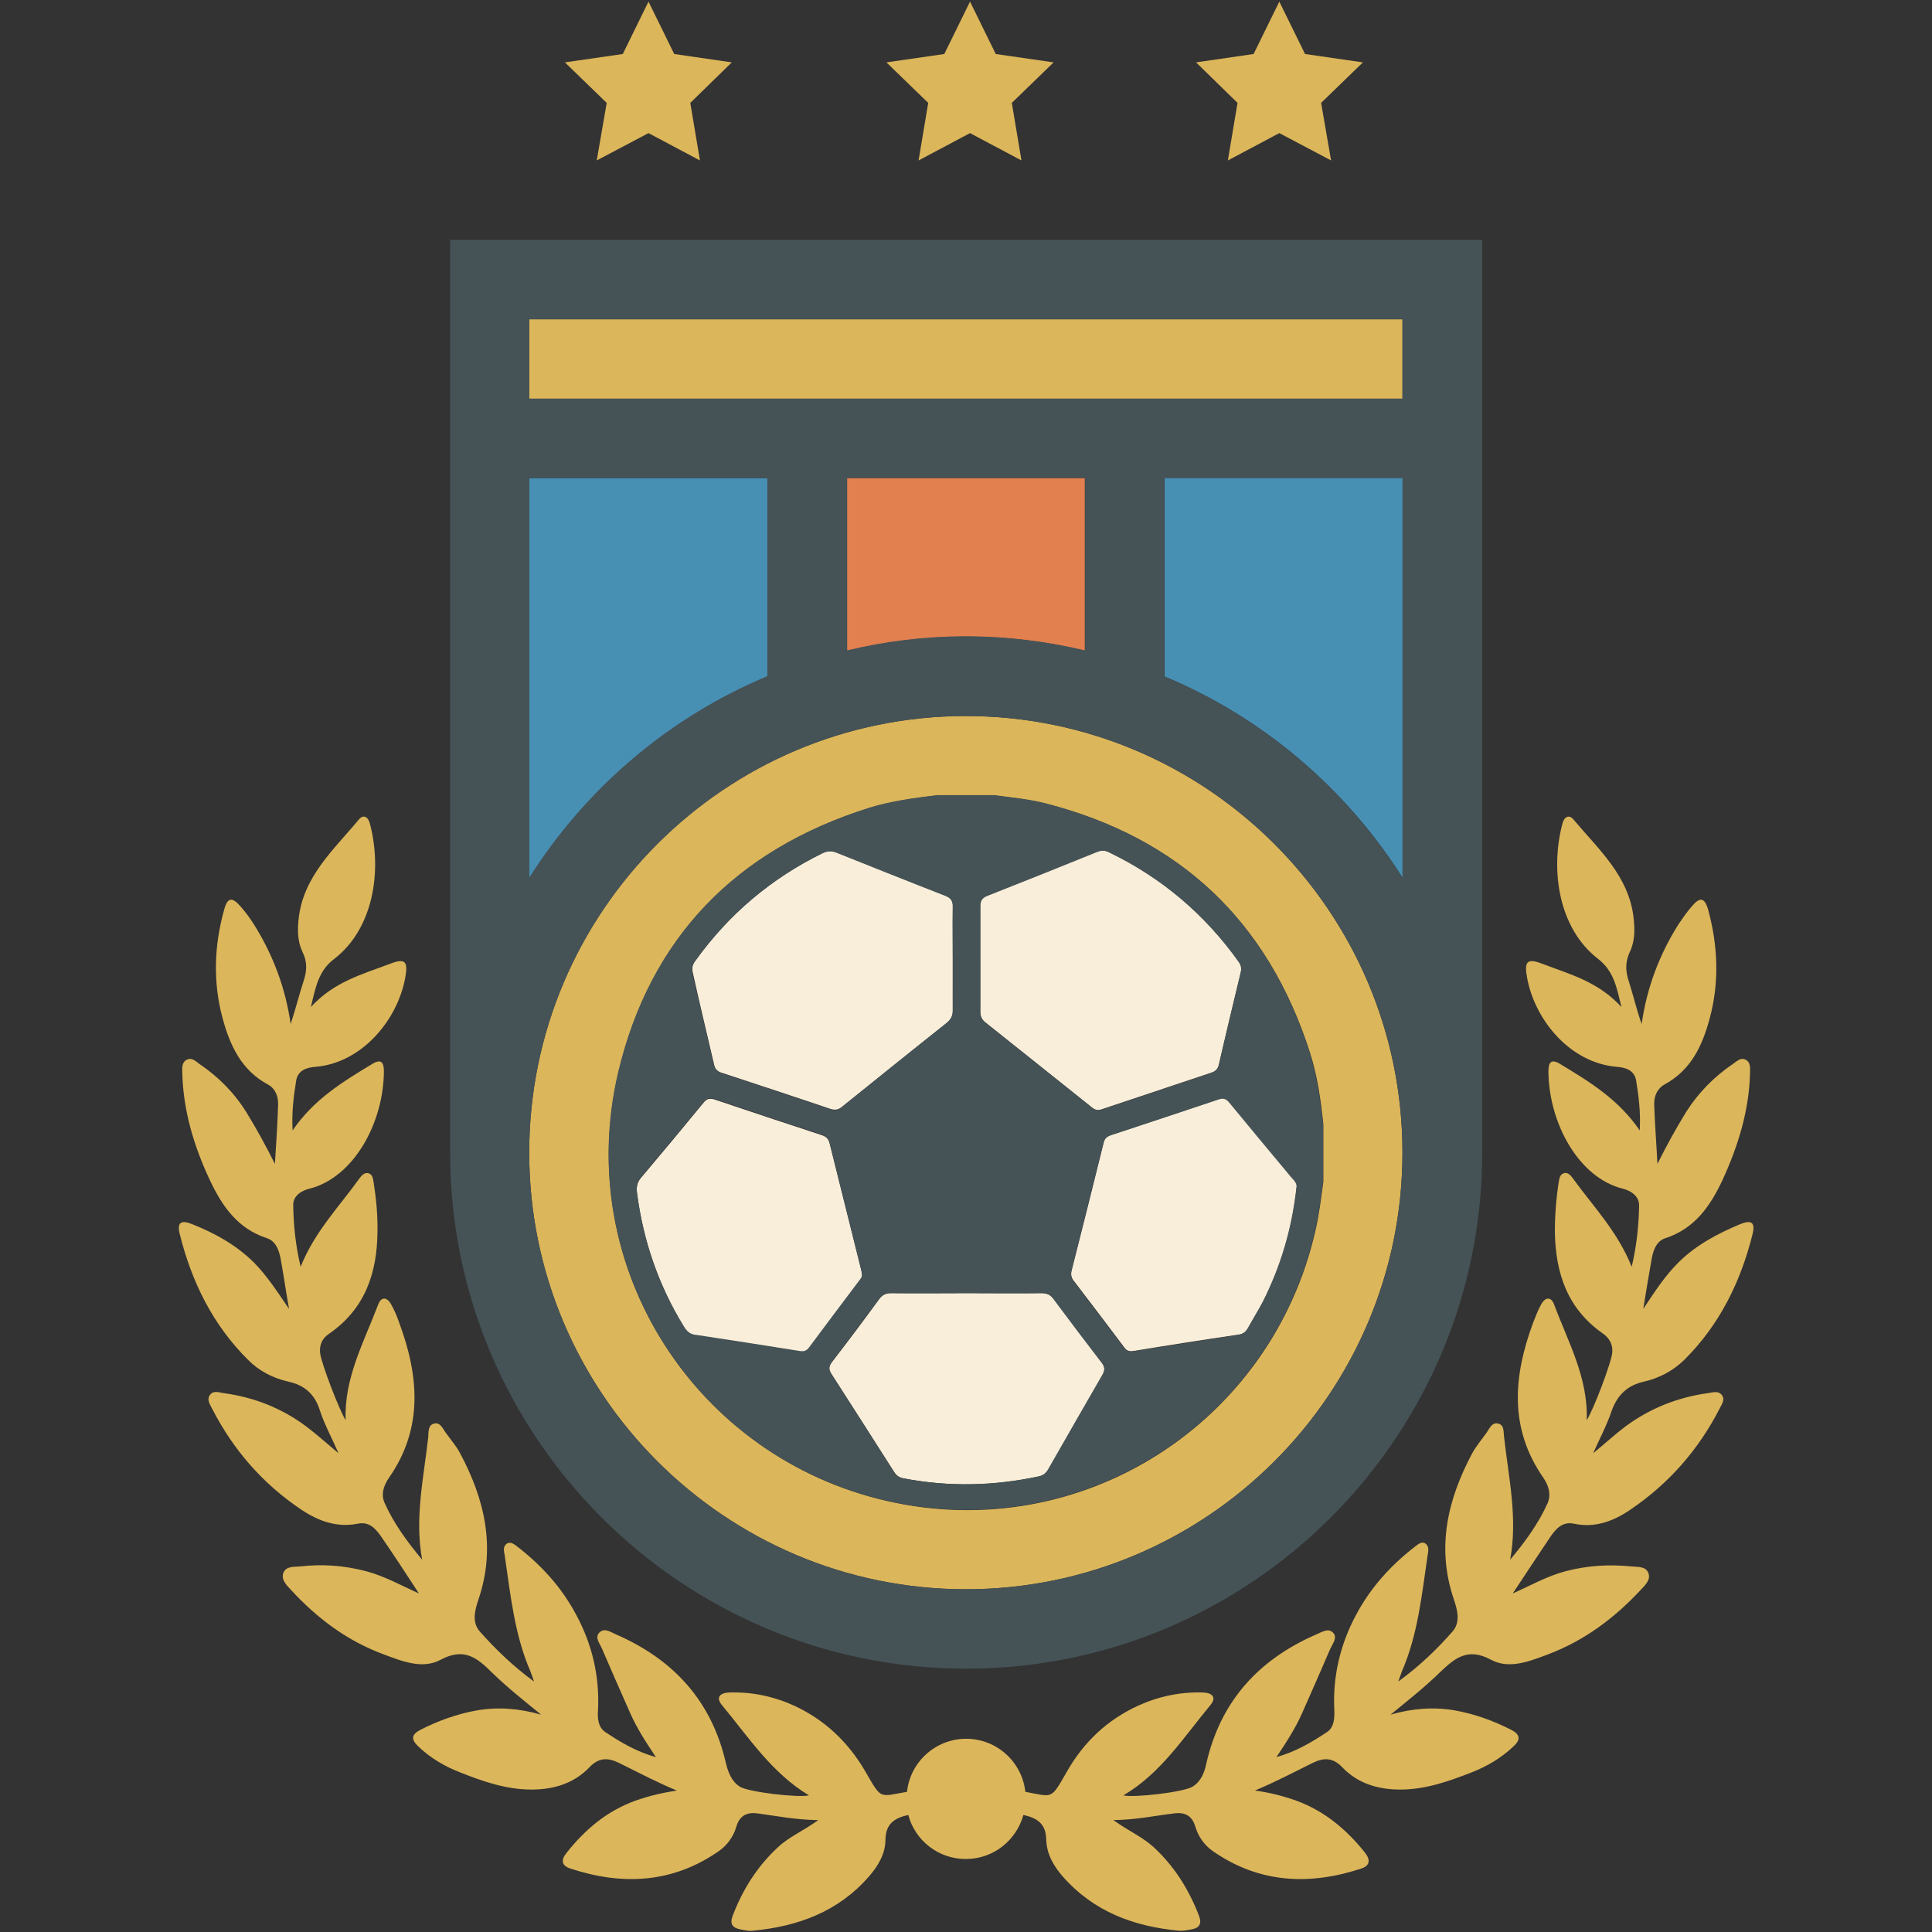
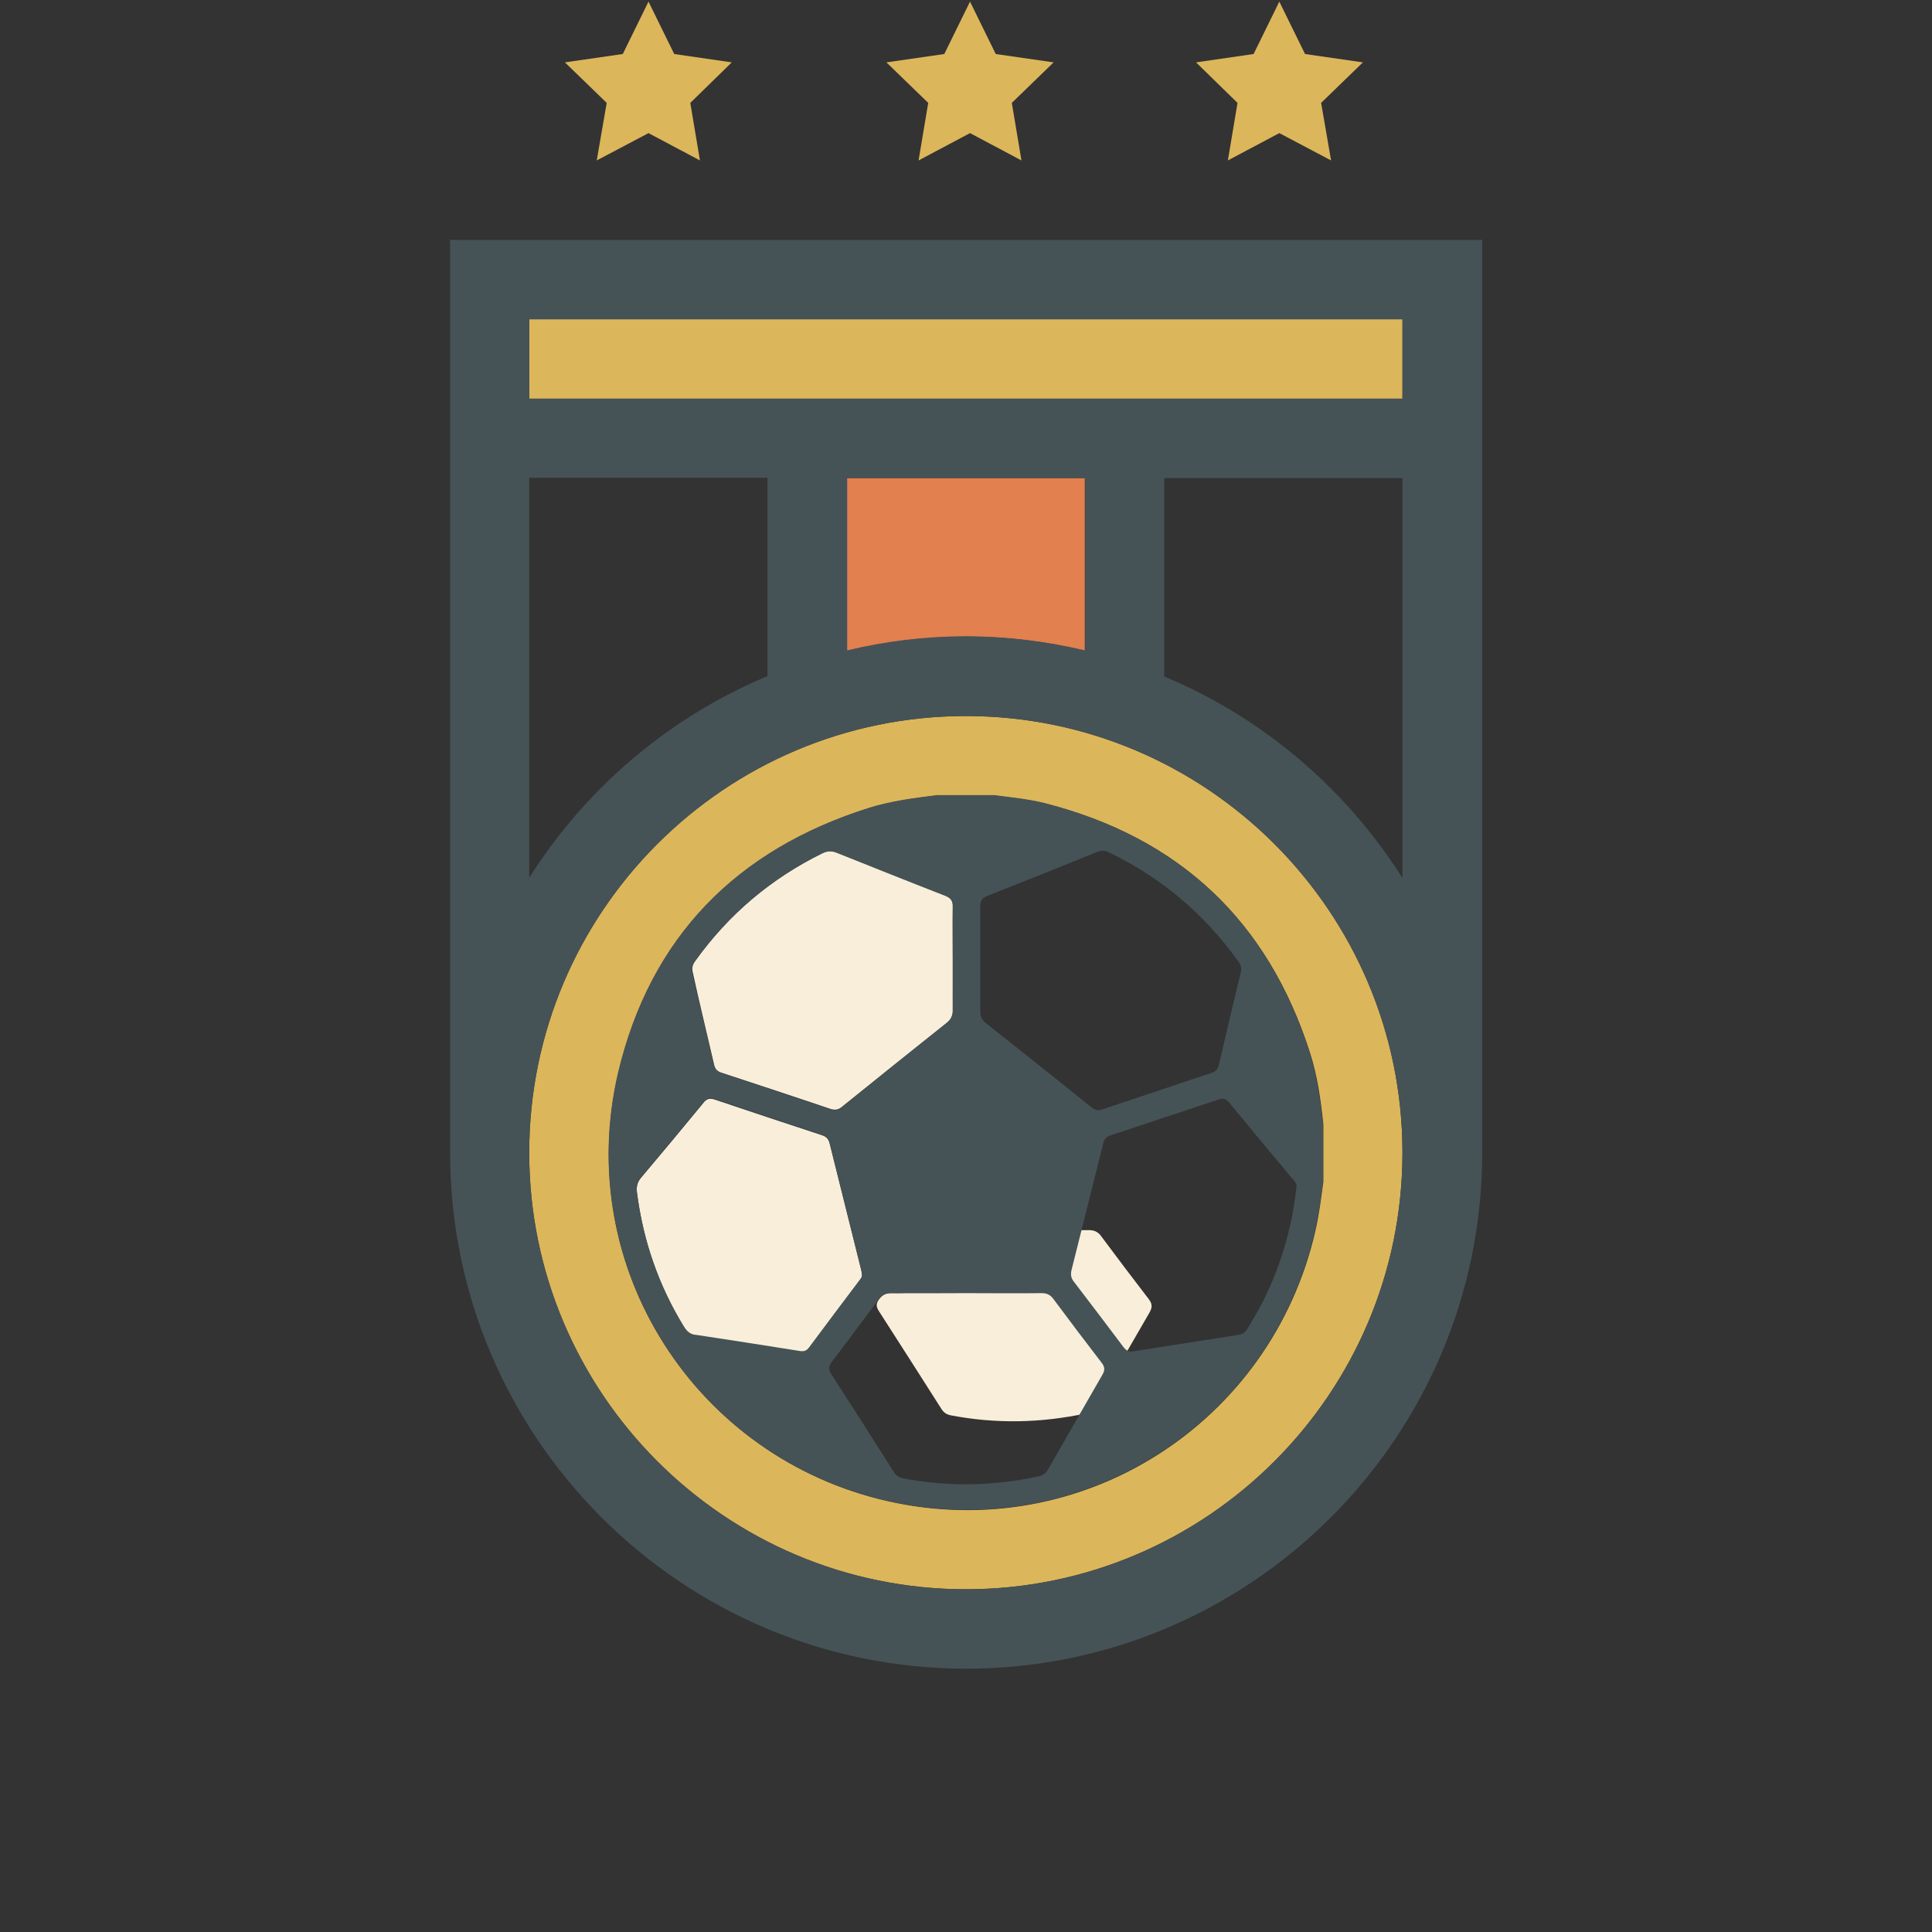
<svg xmlns="http://www.w3.org/2000/svg" version="1.1" id="Capa_1" x="0px" y="0px" viewBox="0 0 600.9 600.9" style="enable-background:new 0 0 600.9 600.9;" xml:space="preserve">
  <rect x="0" y="0" width="600.9" height="600.9" fill="#333333" stroke="none" />
  <style type="text/css">
	.st0{fill:#488FB4;}
	.st1{fill:#E2804F;}
	.st2{fill:#DCB65A;}
	.st3{fill:#F9EED9;}
	.st4{fill:#455357;}
</style>
  <g>
-     <path class="st0" d="M238.7,210.4v-61.7h-74.1v124.5C182.2,245.3,208,223.2,238.7,210.4z" />
    <path class="st1" d="M300.4,198c12.7,0,25.1,1.5,37,4.4v-53.7h-74.1v53.7C275.3,199.6,287.7,198,300.4,198z" />
    <rect x="164.6" y="99.3" class="st2" width="271.6" height="24.7" />
-     <path class="st0" d="M362.2,210.4c30.7,12.8,56.5,34.9,74.1,62.7V148.6h-74.1V210.4z" />
    <path class="st2" d="M300.4,494.3c74.9,0,135.8-60.9,135.8-135.8s-60.9-135.8-135.8-135.8s-135.8,60.9-135.8,135.8   S225.6,494.3,300.4,494.3z M192.3,333.8c9.9-42.2,36.8-69.5,78.2-82.5c6.8-2.1,13.9-3.1,21-3.9c5.9,0,11.8,0,17.8,0   c5.3,0.7,10.6,1.2,15.8,2.5c41.8,10.7,69.3,36.6,82.4,77.7c2.3,7.2,3.3,14.6,4.1,22.1c0,5.9,0,11.8,0,17.8   c-0.7,5.1-1.3,10.3-2.5,15.4c-13.6,59.5-72.3,97.7-133,84C216.5,453.4,178.1,394.3,192.3,333.8z" />
    <g>
-       <path class="st3" d="M379.3,341.8c-11.2,3.8-22.4,7.5-33.7,11.2c-1.2,0.4-2,1-2.3,2.3c-3.3,13.3-6.6,26.6-10,39.9    c-0.3,1.2-0.1,2.2,0.7,3.2c5.3,6.9,10.5,13.8,15.7,20.7c0.7,1,1.5,1.3,2.8,1.1c10.9-1.8,21.8-3.5,32.7-5.1c1.5-0.2,2.3-0.9,3-2.1    c1.5-2.8,3.2-5.5,4.7-8.3c5.6-11,9-22.6,10.4-35.4c0.2-1-0.5-2.1-1.4-3.2c-6.5-7.8-13.1-15.6-19.5-23.5    C381.4,341.7,380.6,341.3,379.3,341.8z" />
      <path class="st3" d="M222.1,331.1c0.3,1.5,1.1,2.2,2.5,2.6c11.2,3.7,22.5,7.4,33.7,11.2c1.3,0.4,2.3,0.3,3.4-0.5    c10.9-8.8,21.8-17.5,32.8-26.3c1.3-1,1.9-2.2,1.9-3.9c-0.1-5.3,0-10.7,0-16c0-5.4-0.1-10.8,0-16.2c0-1.9-0.7-2.8-2.4-3.5    c-11.3-4.4-22.6-8.9-33.8-13.4c-1.6-0.6-2.8-0.5-4.3,0.2c-16,7.9-29.2,19-39.6,33.5c-0.9,1.2-1.2,2.3-0.8,3.8    C217.6,312.2,219.9,321.6,222.1,331.1z" />
-       <path class="st3" d="M304.9,298.2L304.9,298.2c0,5.4,0,10.8,0,16.3c0,1.5,0.4,2.6,1.6,3.5c11.1,8.8,22.1,17.7,33.2,26.5    c1,0.8,1.9,0.9,3,0.5c11.4-3.8,22.7-7.6,34.1-11.4c1.3-0.4,2-1.2,2.3-2.5c2.2-9.6,4.5-19.1,6.8-28.7c0.3-1.3,0.1-2.3-0.7-3.4    c-10.5-14.7-23.8-26-40.1-33.9c-1.3-0.7-2.5-0.7-3.9-0.2c-11.3,4.6-22.6,9.1-34,13.6c-1.7,0.7-2.3,1.6-2.3,3.4    C304.9,287.4,304.9,292.8,304.9,298.2z" />
-       <path class="st3" d="M277.3,402.2c-1.7,0-2.8,0.5-3.8,1.8c-4.8,6.6-9.7,13.1-14.7,19.6c-1,1.3-1.1,2.3-0.2,3.7    c6.5,10.1,13,20.3,19.5,30.5c0.7,1.1,1.5,1.7,2.9,2c14.1,2.7,28.1,2.4,42.1-0.6c1.5-0.3,2.4-1.1,3.1-2.4    c5.5-9.7,11.1-19.5,16.7-29.1c0.8-1.5,0.8-2.5-0.2-3.9c-5-6.5-10-13.1-14.9-19.7c-1-1.4-2.2-1.9-3.8-1.9c-7.7,0.1-15.4,0-23.2,0    C292.9,402.2,285.1,402.3,277.3,402.2z" />
+       <path class="st3" d="M277.3,402.2c-1.7,0-2.8,0.5-3.8,1.8c-1,1.3-1.1,2.3-0.2,3.7    c6.5,10.1,13,20.3,19.5,30.5c0.7,1.1,1.5,1.7,2.9,2c14.1,2.7,28.1,2.4,42.1-0.6c1.5-0.3,2.4-1.1,3.1-2.4    c5.5-9.7,11.1-19.5,16.7-29.1c0.8-1.5,0.8-2.5-0.2-3.9c-5-6.5-10-13.1-14.9-19.7c-1-1.4-2.2-1.9-3.8-1.9c-7.7,0.1-15.4,0-23.2,0    C292.9,402.2,285.1,402.3,277.3,402.2z" />
      <path class="st3" d="M251.7,419.2c5.2-7,10.4-13.9,15.6-20.8c0.4-0.6,0.9-1.1,0.8-1.9c-0.1-0.4-0.1-0.9-0.2-1.3    c-3.3-13.2-6.6-26.4-9.9-39.7c-0.4-1.5-1.3-2.1-2.6-2.5c-11-3.6-22.1-7.3-33.1-11c-1.5-0.5-2.5-0.3-3.5,1    c-6.4,7.8-12.9,15.6-19.4,23.3c-1.2,1.4-1.5,2.9-1.3,4.6c1.9,15,6.8,29,14.7,42c1,1.6,2.1,2.4,3.9,2.6c10.7,1.6,21.4,3.3,32.1,5    C250.1,420.6,250.9,420.2,251.7,419.2z" />
    </g>
    <path class="st4" d="M276,466.8c60.7,13.7,119.5-24.5,133-84c1.2-5.1,1.8-10.2,2.5-15.4c0-5.9,0-11.8,0-17.8   c-0.9-7.5-1.9-14.9-4.1-22.1c-13.1-41.1-40.6-67-82.4-77.7c-5.2-1.3-10.5-1.8-15.8-2.5c-5.9,0-11.8,0-17.8,0   c-7.1,0.9-14.2,1.8-21,3.9c-41.4,13-68.2,40.3-78.2,82.5C178.1,394.3,216.5,453.4,276,466.8z M403.2,369.4   c-1.4,12.8-4.9,24.4-10.4,35.4c-1.4,2.8-3.1,5.5-4.7,8.3c-0.7,1.2-1.5,1.9-3,2.1c-10.9,1.7-21.8,3.4-32.7,5.1   c-1.3,0.2-2-0.2-2.8-1.1c-5.2-6.9-10.4-13.8-15.7-20.7c-0.8-1-0.9-2.1-0.7-3.2c3.3-13.3,6.7-26.6,10-39.9c0.3-1.3,1.1-1.9,2.3-2.3   c11.2-3.7,22.5-7.5,33.7-11.2c1.3-0.4,2.1-0.1,3,0.9c6.5,7.9,13,15.7,19.5,23.5C402.7,367.3,403.5,368.3,403.2,369.4z M307.2,278.6   c11.4-4.5,22.7-9,34-13.6c1.4-0.6,2.6-0.5,3.9,0.2c16.3,7.9,29.6,19.2,40.1,33.9c0.8,1.1,1,2.1,0.7,3.4c-2.3,9.5-4.6,19.1-6.8,28.7   c-0.3,1.4-1,2.1-2.3,2.5c-11.4,3.8-22.7,7.6-34.1,11.4c-1.1,0.4-2,0.2-3-0.5c-11-8.9-22.1-17.7-33.2-26.5c-1.2-1-1.6-2.1-1.6-3.5   c0-5.4,0-10.8,0-16.3l0,0c0-5.4,0-10.8,0-16.3C304.8,280.2,305.5,279.2,307.2,278.6z M323.9,402.2c1.7,0,2.8,0.5,3.8,1.9   c4.9,6.6,9.9,13.2,14.9,19.7c1.1,1.4,1.1,2.4,0.2,3.9c-5.6,9.7-11.1,19.4-16.7,29.1c-0.7,1.3-1.6,2.1-3.1,2.4   c-14,3-28,3.3-42.1,0.6c-1.4-0.3-2.2-0.9-2.9-2c-6.5-10.2-12.9-20.3-19.5-30.5c-0.9-1.4-0.8-2.4,0.2-3.7c4.9-6.5,9.8-13,14.7-19.6   c1-1.4,2.2-1.9,3.8-1.8c7.8,0.1,15.6,0,23.4,0C308.4,402.2,316.2,402.3,323.9,402.2z M216.2,298.9c10.4-14.5,23.6-25.7,39.6-33.5   c1.5-0.7,2.7-0.8,4.3-0.2c11.3,4.5,22.5,9,33.8,13.4c1.8,0.7,2.5,1.6,2.4,3.5c-0.1,5.4,0,10.8,0,16.2c0,5.3,0,10.7,0,16   c0,1.7-0.6,2.8-1.9,3.9c-11,8.7-21.9,17.5-32.8,26.3c-1.1,0.9-2.1,1-3.4,0.5c-11.2-3.8-22.5-7.5-33.7-11.2   c-1.4-0.5-2.1-1.2-2.5-2.6c-2.2-9.5-4.4-19-6.7-28.4C215,301.2,215.3,300.1,216.2,298.9z M212.8,412.7c-8-12.9-12.8-26.9-14.7-42   c-0.2-1.7,0.1-3.2,1.3-4.6c6.5-7.7,13-15.5,19.4-23.3c1-1.3,2-1.5,3.5-1c11,3.7,22,7.4,33.1,11c1.3,0.4,2.2,1.1,2.6,2.5   c3.3,13.2,6.6,26.5,9.9,39.7c0.1,0.4,0.2,0.9,0.2,1.3c0.1,0.8-0.4,1.4-0.8,1.9c-5.2,6.9-10.4,13.8-15.6,20.8   c-0.8,1.1-1.6,1.4-2.9,1.2c-10.7-1.7-21.4-3.4-32.1-5C214.9,415.1,213.8,414.3,212.8,412.7z" />
    <path class="st4" d="M140,358.5C140,447,212,519,300.5,519S461,447,461,358.5V74.6H140V358.5z M436.2,273.1   c-17.6-27.8-43.4-49.9-74.1-62.7v-61.7h74.1V273.1z M164.6,99.3h271.6V124H164.6V99.3z M337.5,148.6v53.7   c-11.9-2.8-24.3-4.4-37-4.4s-25.1,1.5-37,4.4v-53.7H337.5z M164.6,148.6h74.1v61.7c-30.7,12.8-56.5,34.9-74.1,62.7V148.6z    M300.4,222.7c74.9,0,135.8,60.9,135.8,135.8s-60.9,135.8-135.8,135.8s-135.8-60.9-135.8-135.8S225.6,222.7,300.4,222.7z" />
    <polygon class="st2" points="201.7,0.5 209.7,16.8 227.6,19.4 214.7,32 217.7,49.9 201.7,41.4 185.6,49.9 188.7,32 175.7,19.4    193.7,16.8  " />
    <polygon class="st2" points="301.7,0.5 309.7,16.8 327.7,19.4 314.7,32 317.7,49.9 301.7,41.4 285.7,49.9 288.7,32 275.7,19.4    293.7,16.8  " />
    <polygon class="st2" points="397.9,0.5 405.9,16.8 423.9,19.4 410.9,32 414,49.9 397.9,41.4 381.9,49.9 384.9,32 372,19.4    389.9,16.8  " />
-     <path class="st2" d="M511.4,429.7c4.7-1.1,8.9-3.3,12.4-6.7c11-10.9,17.6-24.3,21.3-39.2c0.9-3.6-0.4-4.5-4-3   c-6.9,2.9-13.5,6.4-18.9,11.7c-4.3,4.2-7.5,9.2-11.1,14.6c0.9-5.6,1.7-10.5,2.6-15.5c0.5-2.8,1.5-5.6,4.3-6.5   c9.2-3,14-10.1,17.8-18.2c4.8-10.5,8.2-21.4,8.5-33.1c0-1.5,0.3-3.4-1.4-4.2c-1.5-0.8-2.7,0.5-3.9,1.3c-5.9,4-10.8,9-14.6,15   c-3.2,5.2-6.1,10.5-8.9,16.1c-0.3-6.1-0.8-12.2-1-18.4c-0.1-2.6,0.9-5,3.2-6.3c8.3-4.5,11.8-12.1,14.1-20.7   c3-11.2,2.5-22.5-0.5-33.6c-1.1-3.9-2.6-4.1-5.1-1.1c-1.5,1.7-2.8,3.6-4.1,5.5c-6,9.5-9.9,19.8-11.5,31.1c-1.6-4.5-2.6-8.9-4-13.3   c-1.1-3.2-1.1-6.1,0.3-9.1c1.6-3.3,1.6-6.9,1.2-10.5c-1.4-13.1-10.9-21.4-18.7-30.7c-1.3-1.6-2.8-1-3.4,1.1   c-3.9,14.5-1.3,32.7,11,42.2c4.9,3.8,5.8,8.7,7.3,15c-7.2-7.9-16.1-10.2-24.5-13.4c-4.9-1.9-5.8-0.8-4.8,4.5   c2.5,13.2,13.5,26.3,27.8,27.5c2.7,0.2,5.6,1,6.1,4.4c0.8,4.9,1.4,9.8,1.1,15.4c-6.6-9.7-15.7-15.2-24.8-20.7   c-2.8-1.7-3.6-0.4-3.6,2.3c0.1,16.1,9.4,33.1,23.1,36.5c2.4,0.6,5.1,2.2,5.1,5.2c-0.1,6.1-0.7,12.3-2.3,19.1   c-4.4-11-12-18.8-18.3-27.5c-0.7-0.9-1.5-2-2.8-1.6s-1.4,1.7-1.6,2.8c-0.8,5.1-1.2,10.3-1.2,15.4c0.2,12.9,3.9,24,15,31.7   c2.1,1.5,3.2,3.6,2.8,6.3c-0.5,3.3-5.7,17.2-7.9,20.6c0.5-13.2-5.8-24.3-10.1-35.9c-0.9-2.5-2.7-2.5-4-0.2   c-1.1,1.9-1.8,3.9-2.6,5.9c-6.1,16.5-7.5,32.7,3.2,48.1c1.6,2.3,2.5,5.1,1.4,7.8c-2.9,6.5-7.1,12.2-11.7,17.7   c2.4-13-0.5-25.6-1.9-38.2c-0.2-1.5,0.1-3.6-1.7-4.1c-2.1-0.6-2.8,1.5-3.8,2.9c-1.5,2.1-3.2,4.1-4.4,6.3   c-7.7,14.4-11.2,29.4-5.7,45.5c1.1,3.3,2.1,7-0.4,9.9c-4.9,5.6-10.2,10.7-16.9,15.6c0.6-1.6,0.8-2.3,1.1-3.1c5-11.5,6.2-23.8,8-36   c0.2-1.2,0.6-2.7-0.5-3.7c-1.1-0.9-2.2-0.1-3.1,0.6c-7.7,5.9-14.1,12.9-18.7,21.6c-4.9,9.2-7.2,19-6.7,29.4c0.1,2.4,0,5.3-2.1,6.8   c-4.9,3.3-10.1,6.3-15.9,7.9c3-4.5,5.9-8.9,8-13.7c3-6.7,5.9-13.4,8.8-20.1c0.7-1.5,2.2-3.3,0.9-4.8c-1.5-1.7-3.5-0.3-5.2,0.4   c-18,7.8-29.9,20.8-34.3,40.2c-0.6,2.9-1.7,5.6-4.3,7.2c-2.7,1.7-18.2,3.5-21.5,2.7c11.6-6.8,18.7-18,27-28c2.2-2.6,0.5-3.9-2.3-4   c-7-0.2-13.7,1.2-20.1,4.1c-9.6,4.4-16.9,11.3-22.1,20.4c-5.2,9-4.2,8-13,6.4c-1-9.3-8.9-16.5-18.4-16.5s-17.4,7.2-18.4,16.5   c-8.8,1.5-7.8,2.6-13-6.4c-5.3-9.1-12.6-16-22.1-20.4c-6.4-2.9-13.1-4.3-20.1-4.1c-2.8,0.1-4.5,1.4-2.3,4c8.3,10,15.5,21.1,27,28   c-3.2,0.8-18.8-1-21.5-2.7c-2.5-1.6-3.6-4.4-4.3-7.2c-4.4-19.4-16.3-32.4-34.3-40.2c-1.6-0.7-3.6-2.2-5.2-0.4   c-1.3,1.5,0.2,3.2,0.9,4.8c2.9,6.7,5.8,13.4,8.8,20.1c2.1,4.8,5,9.2,8,13.7c-5.9-1.6-11-4.6-15.9-7.9c-2.1-1.5-2.3-4.3-2.1-6.8   c0.5-10.5-1.8-20.2-6.7-29.4c-4.6-8.7-11-15.7-18.7-21.6c-0.9-0.7-2-1.4-3.1-0.6c-1.2,1-0.7,2.4-0.5,3.7c1.8,12.2,3,24.5,8,36   c0.3,0.7,0.5,1.5,1.1,3.1c-6.7-4.9-12-10.1-16.9-15.6c-2.5-2.9-1.5-6.6-0.4-9.9c5.5-16.1,2-31.1-5.7-45.5c-1.2-2.3-2.9-4.2-4.4-6.3   c-1-1.3-1.7-3.5-3.8-2.9c-1.8,0.5-1.6,2.6-1.7,4.1c-1.4,12.7-4.3,25.2-1.9,38.2c-4.6-5.5-8.8-11.2-11.7-17.7   c-1.2-2.7-0.2-5.5,1.4-7.8c10.7-15.4,9.3-31.6,3.2-48.1c-0.7-2-1.5-4-2.6-5.9c-1.3-2.3-3.1-2.3-4,0.2   c-4.4,11.6-10.6,22.8-10.1,35.9c-2.1-3.4-7.4-17.3-7.9-20.6c-0.4-2.7,0.6-4.9,2.8-6.3c11.1-7.7,14.9-18.8,15-31.7   c0.1-5.2-0.4-10.3-1.2-15.4c-0.2-1.1-0.3-2.4-1.6-2.8c-1.3-0.3-2.1,0.7-2.8,1.6c-6.2,8.7-13.9,16.5-18.3,27.5   c-1.6-6.8-2.2-12.9-2.3-19.1c-0.1-3,2.6-4.6,5.1-5.2c13.7-3.5,23-20.4,23.1-36.5c0-2.7-0.8-4-3.6-2.3c-9.1,5.5-18.2,11-24.8,20.7   c-0.3-5.6,0.3-10.5,1.1-15.4c0.5-3.4,3.4-4.2,6.1-4.4c14.2-1.2,25.3-14.3,27.8-27.5c1-5.3,0.1-6.4-4.8-4.5   c-8.4,3.2-17.3,5.5-24.5,13.4c1.5-6.4,2.4-11.3,7.3-15c12.3-9.5,14.9-27.7,11-42.2c-0.6-2.1-2.1-2.7-3.4-1.1   c-7.7,9.3-17.2,17.6-18.7,30.7c-0.4,3.6-0.4,7.2,1.2,10.5c1.5,3,1.4,5.9,0.3,9.1c-1.4,4.3-2.5,8.8-4,13.3   c-1.6-11.2-5.5-21.6-11.5-31.1c-1.2-1.9-2.6-3.8-4.1-5.5c-2.6-3-4.1-2.8-5.1,1.1c-3.1,11.1-3.5,22.4-0.5,33.6   c2.3,8.5,5.8,16.2,14.1,20.7c2.3,1.2,3.3,3.7,3.2,6.3c-0.2,6.1-0.6,12.2-1,18.4c-2.8-5.6-5.7-10.9-8.9-16.1   c-3.8-6.1-8.7-11-14.6-15c-1.1-0.8-2.3-2.1-3.9-1.3c-1.7,0.9-1.4,2.7-1.4,4.2c0.3,11.7,3.6,22.6,8.5,33.1   c3.8,8.1,8.6,15.2,17.8,18.2c2.8,0.9,3.8,3.8,4.3,6.5c0.9,4.9,1.6,9.9,2.6,15.5c-3.7-5.4-6.9-10.4-11.1-14.6   c-5.4-5.3-11.9-8.9-18.9-11.7c-3.6-1.5-4.9-0.6-4,3c3.7,14.9,10.3,28.3,21.3,39.2c3.4,3.4,7.6,5.6,12.4,6.7c5.1,1.1,8.3,3.9,9.9,9   c1.4,4.3,3.6,8.3,5.8,13.3c-3.7-3.1-6.7-5.8-10-8.3c-7.6-5.7-16.2-9.1-25.7-10.4c-1.5-0.2-3.3-1-4.4,0.7c-0.9,1.4,0.1,2.8,0.7,4   c6.6,12.9,15.8,23.5,27.9,31.6c5.3,3.5,11,5.6,17.5,4.3c3.4-0.7,5.4,1.4,7.1,3.8c4,5.8,7.8,11.6,11.9,17.9   c-5.6-2.5-10.7-5.4-16.4-6.9c-6.8-1.8-13.6-2.3-20.5-1.5c-1.9,0.2-4.5-0.2-5.3,2.1c-0.7,2.1,1.1,3.8,2.4,5.2   c8.1,8.8,17.4,15.8,28.7,20c5.9,2.2,12.2,4.8,17.9,1.7c7.1-3.8,11.2-0.7,15.7,3.8c4.8,4.7,10.1,8.9,15.5,13.3   c-6.7-1.9-13.3-2.5-20.1-1.3c-6.1,1.1-11.9,3.2-17.4,6c-2.9,1.5-3,3-0.7,5.2c3.8,3.6,8.2,6.2,13.1,8.1c7.1,2.8,14.3,5.3,22.1,5.3   c6.9,0,13.2-1.9,18-6.9c3-3.2,5.9-3,9.2-1.4c5.9,2.9,11.7,6,18,8.6c-4.5,0.7-8.8,1.7-13,3.2c-8.8,3.2-15.6,9-21.3,16.2   c-1.8,2.2-1.6,4,1.3,4.9c16.2,5.3,31.7,4.5,46-5.4c2.6-1.8,4.6-4.5,5.5-7.6c1-3.5,3.3-4.6,6.5-4.2c6,0.8,11.8,2,19,2.1   c-4.7,3.4-9.1,5.2-12.5,8.4c-6.5,6-11,13.2-14.1,21.3c-1,2.6-0.1,3.8,2.4,4.3c1.3,0.2,2.6,0.6,3.8,0.4c14-1.3,26.6-5.9,36.1-16.8   c2.9-3.3,5.2-7.1,5.2-11.6c0.1-5,3-6.7,7.1-7.6c2.1,7.9,9.3,13.7,17.9,13.7s15.7-5.8,17.9-13.7c4.1,0.9,7,2.6,7.1,7.6   c0.1,4.5,2.3,8.3,5.2,11.6c9.6,10.9,22.1,15.5,36.1,16.8c1.3,0.1,2.6-0.2,3.8-0.4c2.5-0.4,3.4-1.7,2.4-4.3   c-3.2-8.2-7.6-15.3-14.1-21.3c-3.5-3.2-7.8-5-12.5-8.4c7.2-0.1,13.1-1.4,19-2.1c3.2-0.4,5.5,0.7,6.5,4.2c0.9,3.1,2.9,5.8,5.5,7.6   c14.3,9.9,29.8,10.7,46,5.4c2.8-0.9,3-2.7,1.3-4.9c-5.7-7.2-12.6-13-21.3-16.2c-4.2-1.5-8.5-2.6-13-3.2c6.3-2.6,12.1-5.7,18-8.6   c3.3-1.6,6.2-1.8,9.2,1.4c4.8,5,11.1,6.9,18,6.9c7.8,0,14.9-2.5,22.1-5.3c4.9-1.9,9.3-4.5,13.1-8.1c2.3-2.1,2.2-3.7-0.7-5.2   c-5.5-2.8-11.3-4.9-17.4-6c-6.8-1.2-13.5-0.6-20.1,1.3c5.4-4.4,10.7-8.6,15.5-13.3c4.6-4.4,8.6-7.6,15.7-3.8   c5.7,3.1,12,0.5,17.9-1.7c11.3-4.3,20.6-11.3,28.7-20c1.3-1.4,3.2-3.1,2.4-5.2c-0.8-2.2-3.3-1.9-5.3-2.1   c-6.9-0.7-13.7-0.3-20.5,1.5c-5.7,1.5-10.8,4.4-16.4,6.9c4.1-6.2,8-12.1,11.9-17.9c1.7-2.4,3.7-4.5,7.1-3.8   c6.5,1.4,12.2-0.7,17.5-4.3c12-8.1,21.3-18.7,27.9-31.6c0.6-1.3,1.7-2.6,0.7-4c-1.1-1.6-2.9-0.9-4.4-0.7c-9.4,1.3-18,4.7-25.7,10.4   c-3.2,2.4-6.2,5.2-10,8.3c2.2-4.9,4.4-9,5.8-13.3C503.2,433.6,506.4,430.8,511.4,429.7z" />
  </g>
</svg>